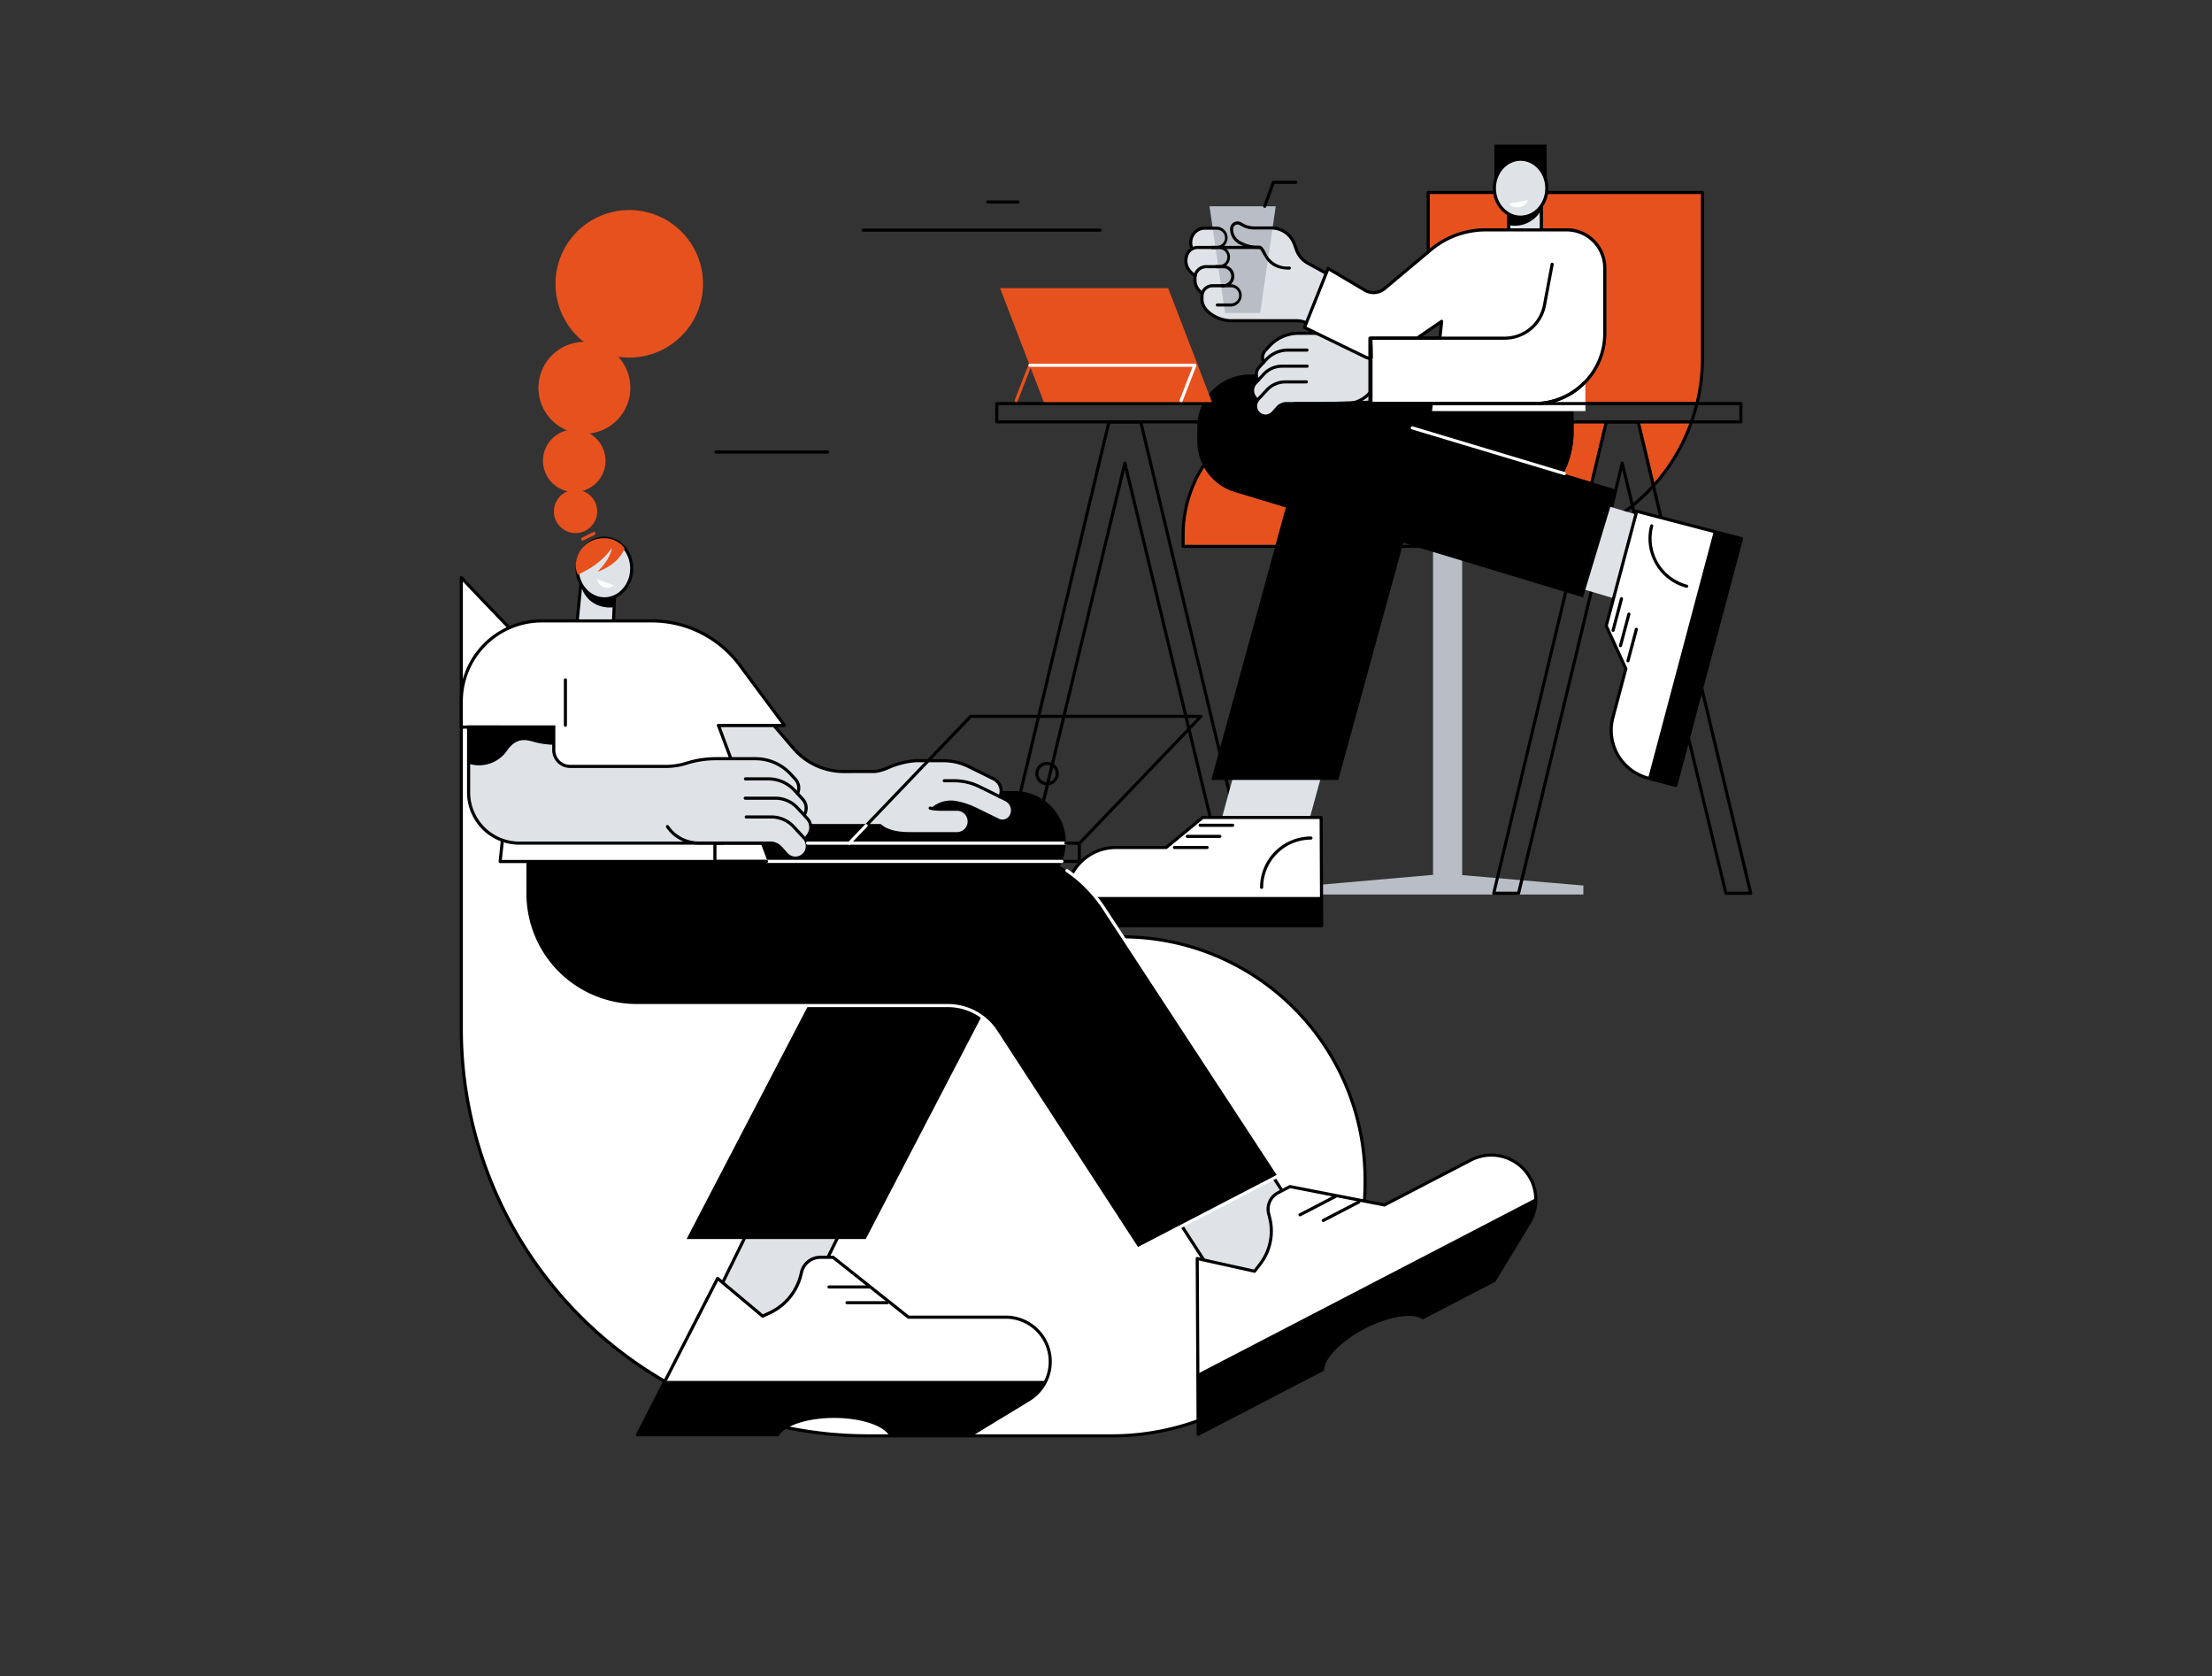
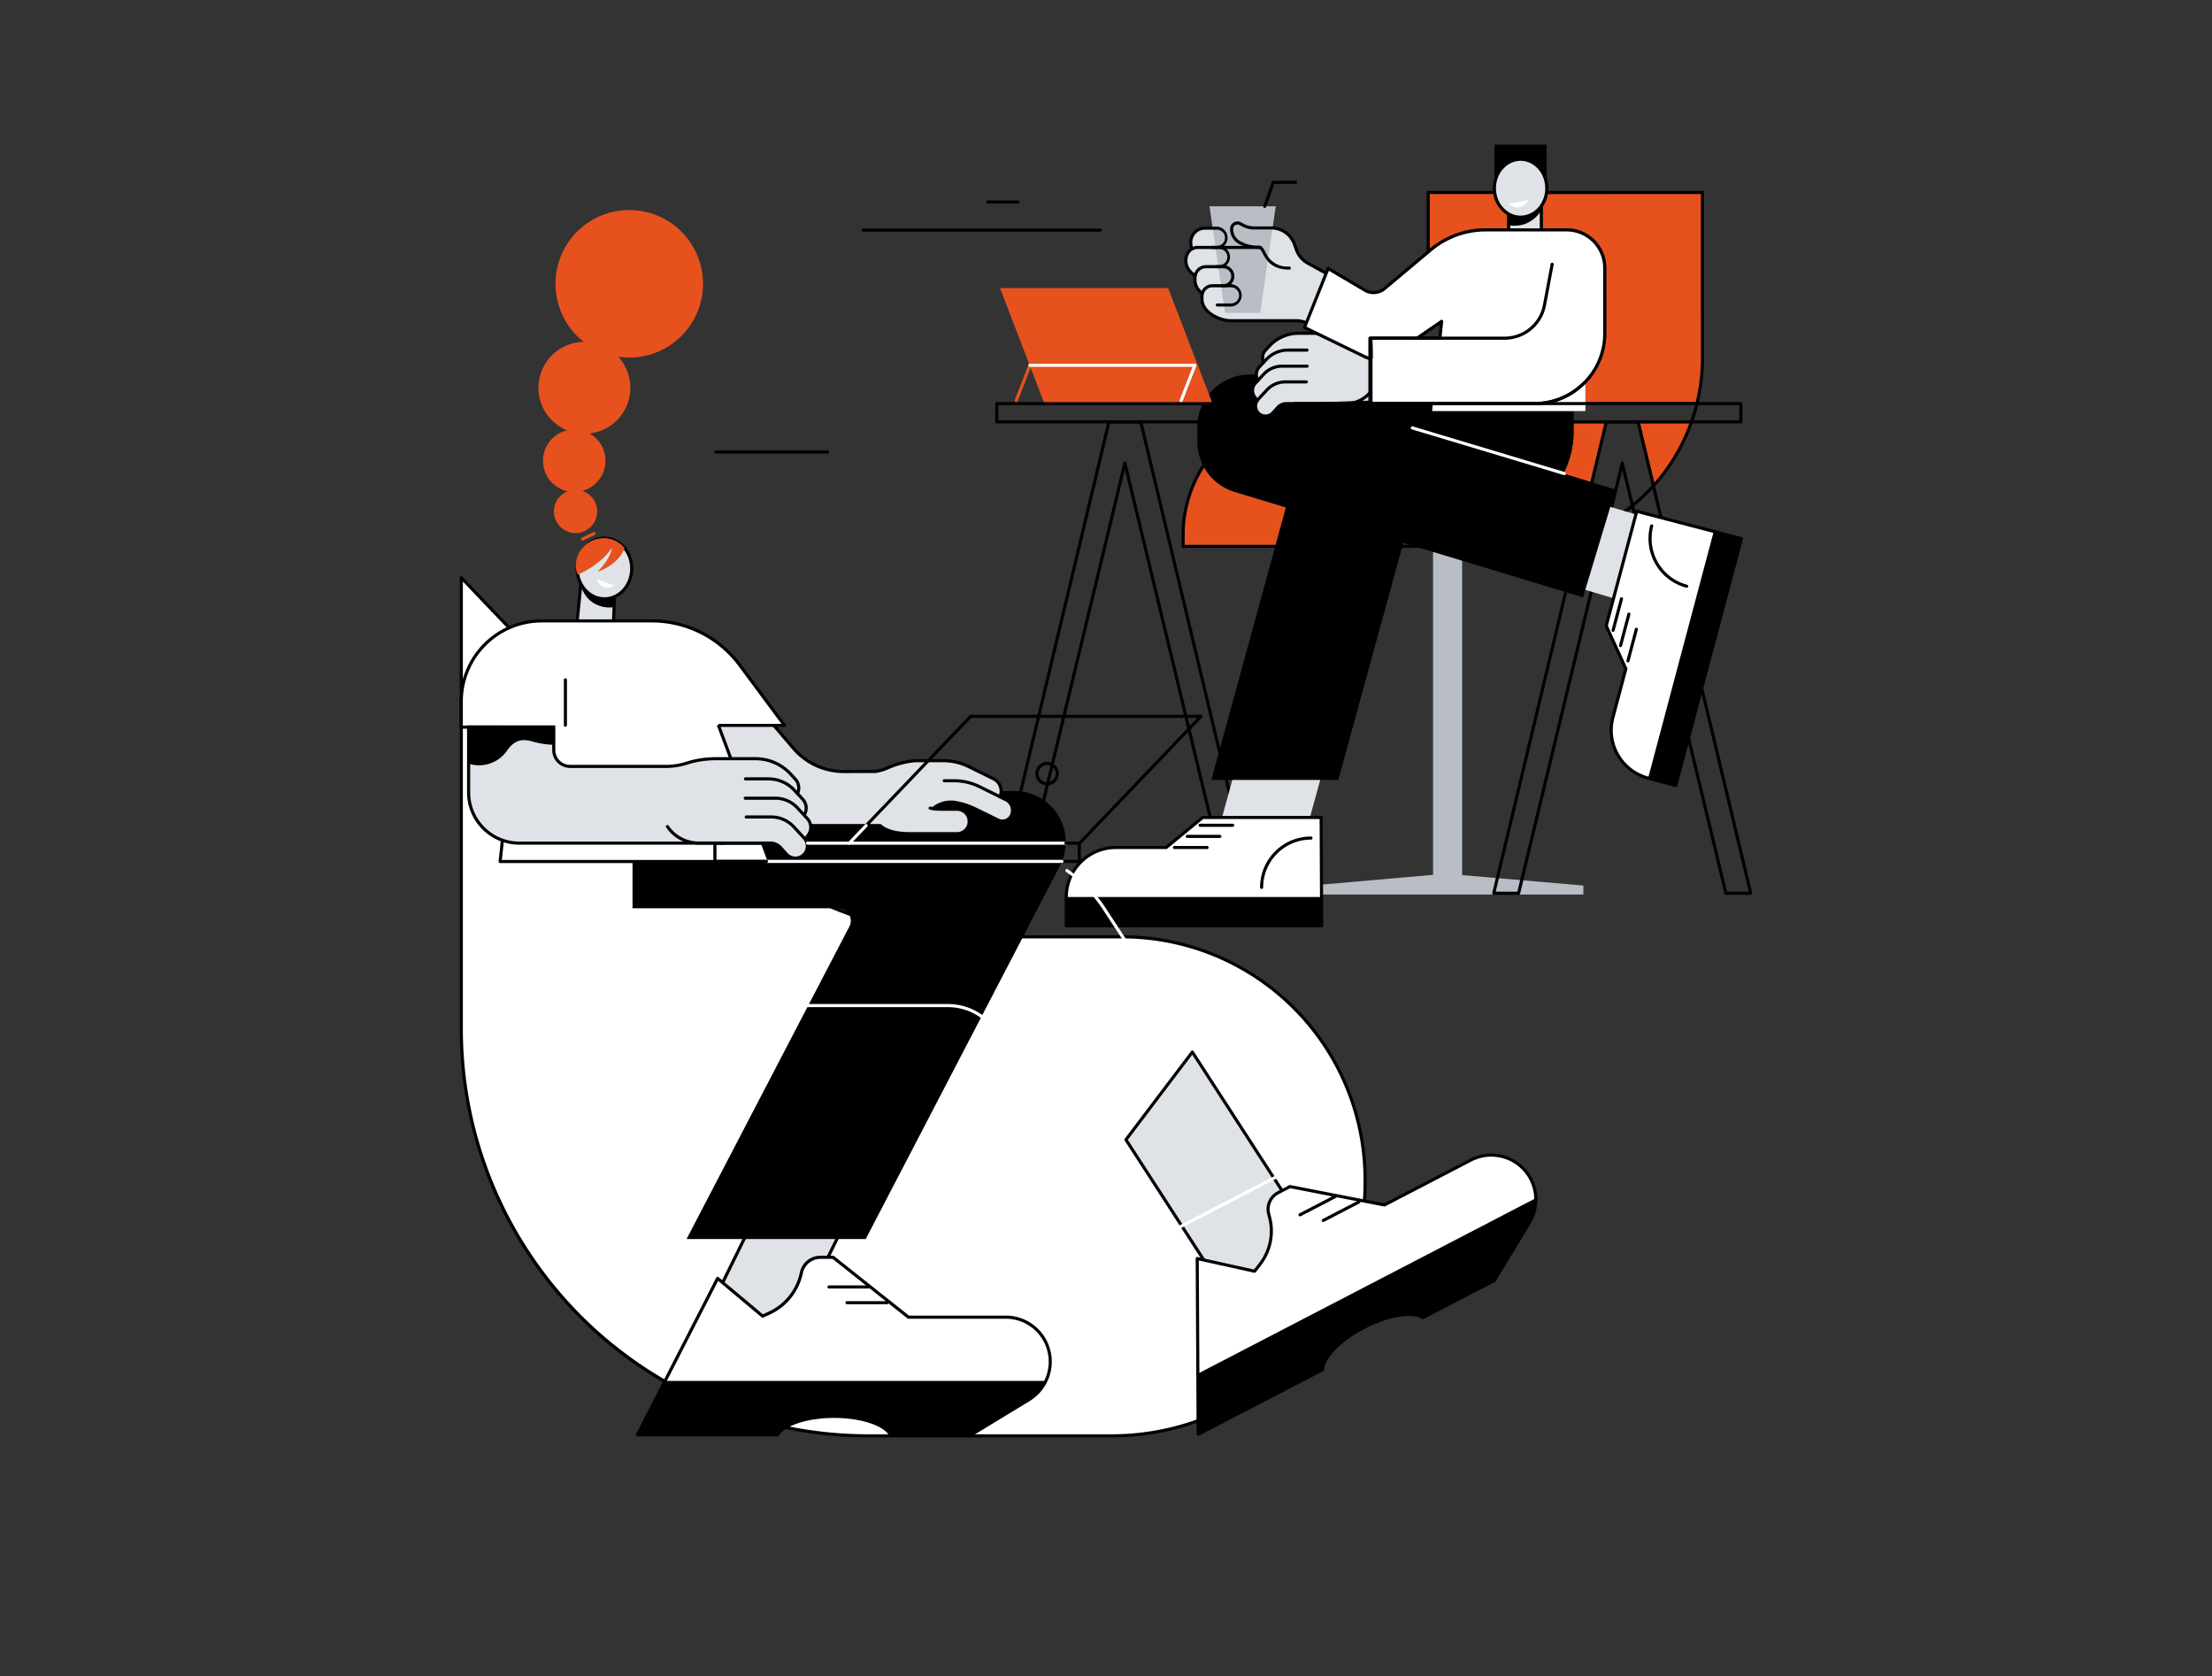
<svg xmlns="http://www.w3.org/2000/svg" width="520" height="394" viewBox="0 0 520 394">
  <rect x="0" y="0" width="520" height="394" fill="#333333" stroke="none" />
  <defs>
    <clipPath id="clip-path">
      <rect id="Rectangle_7654" data-name="Rectangle 7654" width="303.851" height="303.867" fill="none" />
    </clipPath>
    <clipPath id="clip-img-accueil-cabinet-recrutement">
      <rect width="520" height="394" />
    </clipPath>
  </defs>
  <g id="img-accueil-cabinet-recrutement" clip-path="url(#clip-img-accueil-cabinet-recrutement)">
    <g id="Groupe_7560" data-name="Groupe 7560" transform="translate(108.074 34)">
      <rect id="Rectangle_7652" data-name="Rectangle 7652" width="6.844" height="79.691" transform="translate(228.809 94.366)" fill="#b9bec6" />
      <path id="Tracé_7530" data-name="Tracé 7530" d="M295.922,256.205l30.29-2.659h2.778l30.923,2.659v2.11H295.922Z" transform="translate(-95.769 -82.055)" fill="#b9bec6" />
      <g id="Groupe_7559" data-name="Groupe 7559">
        <g id="Groupe_7558" data-name="Groupe 7558" clip-path="url(#clip-path)">
          <path id="Tracé_7531" data-name="Tracé 7531" d="M305.984,51.062h-.568c-.047.1-.1.2-.149.3v.007a2.283,2.283,0,0,0-.129.257l-.007.007c-.108.2-.216.4-.331.6s-.223.406-.345.609a29.032,29.032,0,0,1-5.059,6.392,28.4,28.4,0,0,1-3.429,2.814c-.061.041-.128.081-.189.122s-.115.081-.176.122c-.027.014-.047.034-.074.047v.879a.61.61,0,0,0,.095-.053c.054-.034.1-.068.156-.1l.2-.142c.014-.007.034-.021.047-.027a29.367,29.367,0,0,0,4.423-3.659,29.7,29.7,0,0,0,5.215-7.061c.108-.2.216-.386.311-.588v-.007c.088-.169.176-.346.257-.515.02-.047.047-.094.068-.135Zm0,0h-.568c-.047.1-.1.2-.149.3v.007a2.283,2.283,0,0,0-.129.257l-.007.007c-.108.2-.216.4-.331.6s-.223.406-.345.609a29.032,29.032,0,0,1-5.059,6.392,28.4,28.4,0,0,1-3.429,2.814c-.061.041-.128.081-.189.122s-.115.081-.176.122c-.027.014-.047.034-.074.047v.879a.61.61,0,0,0,.095-.053c.054-.034.1-.068.156-.1l.2-.142c.014-.007.034-.021.047-.027a29.367,29.367,0,0,0,4.423-3.659,29.7,29.7,0,0,0,5.215-7.061c.108-.2.216-.386.311-.588v-.007c.088-.169.176-.346.257-.515.02-.047.047-.094.068-.135Zm0,0h-.568c-.047.1-.1.2-.149.3v.007a2.283,2.283,0,0,0-.129.257l-.007.007c-.108.2-.216.4-.331.6s-.223.406-.345.609a29.032,29.032,0,0,1-5.059,6.392,28.4,28.4,0,0,1-3.429,2.814c-.061.041-.128.081-.189.122s-.115.081-.176.122c-.027.014-.047.034-.074.047v.879a.61.61,0,0,0,.095-.053c.054-.034.1-.068.156-.1l.2-.142c.014-.007.034-.021.047-.027a29.367,29.367,0,0,0,4.423-3.659,29.7,29.7,0,0,0,5.215-7.061c.108-.2.216-.386.311-.588v-.007c.088-.169.176-.346.257-.515.02-.047.047-.094.068-.135Zm0,0h-.568c-.047.1-.1.2-.149.3v.007a2.283,2.283,0,0,0-.129.257l-.007.007c-.108.2-.216.4-.331.6s-.223.406-.345.609a29.032,29.032,0,0,1-5.059,6.392,28.4,28.4,0,0,1-3.429,2.814c-.061.041-.128.081-.189.122s-.115.081-.176.122c-.027.014-.047.034-.074.047v.879a.61.61,0,0,0,.095-.053c.054-.034.1-.068.156-.1l.2-.142c.014-.007.034-.021.047-.027a29.367,29.367,0,0,0,4.423-3.659,29.7,29.7,0,0,0,5.215-7.061c.108-.2.216-.386.311-.588v-.007c.088-.169.176-.346.257-.515.02-.047.047-.094.068-.135ZM373.324,16.1H308.865a.368.368,0,0,0-.365.365V37.84a29.689,29.689,0,0,1-2.733,12.493c-.054.122-.115.243-.176.365s-.115.243-.176.365c-.047.1-.1.2-.149.3v.007a2.283,2.283,0,0,0-.129.257l-.007.007c-.108.2-.216.4-.331.6s-.223.406-.345.609a29.032,29.032,0,0,1-5.059,6.392,28.4,28.4,0,0,1-3.429,2.814c-.061.041-.128.081-.189.122s-.115.081-.176.122c-.027.014-.047.034-.074.047-.095.068-.189.129-.284.189a.56.56,0,0,1-.081.047.67.67,0,0,1-.115.074c-.081.06-.162.108-.25.162a27.877,27.877,0,0,1-5.824,2.766c-.129.041-.257.088-.385.129a.025.025,0,0,0-.02.007q-.609.193-1.238.365-.659.183-1.339.325h-.041a.378.378,0,0,1-.1.034.074.074,0,0,1-.034.007,27.885,27.885,0,0,1-5.756.6,28.4,28.4,0,0,0-6.906.852h-.007c-.216.053-.433.108-.643.169-.243.068-.487.135-.73.21-.379.115-.744.243-1.116.371a.068.068,0,0,1-.034.007c-.237.081-.473.169-.71.257-.169.068-.331.129-.494.2h-.007c-.67.271-1.326.568-1.975.886-.467.23-.92.473-1.373.73a29.627,29.627,0,0,0-10.254,9.638,30.3,30.3,0,0,0-4.924,16.625v2.638a.374.374,0,0,0,.372.365h78.885a41.907,41.907,0,0,0,9.943-1.184,38.8,38.8,0,0,0,3.747-1.082c.277-.088.548-.183.818-.292A41,41,0,0,0,350.3,94.9l.257-.142h.007c.291-.156.582-.318.866-.487a41.727,41.727,0,0,0,4.187-2.753c.352-.258.7-.528,1.048-.8q.325-.243.629-.507a43.057,43.057,0,0,0,4.315-4.058c.2-.216.406-.433.6-.656a44.989,44.989,0,0,0,8.813-14.772c.081-.243.169-.487.25-.73.4-1.163.751-2.354,1.048-3.558.061-.243.122-.487.176-.73a45.538,45.538,0,0,0,1.2-10.417V16.466a.368.368,0,0,0-.365-.365m-.365,39.188a44.8,44.8,0,0,1-1.217,10.417q-.081.365-.183.73c-.3,1.2-.656,2.394-1.069,3.558-.081.243-.162.487-.257.73A44.151,44.151,0,0,1,362,84.638c-.2.223-.392.446-.6.663a44.157,44.157,0,0,1-4.3,4.125c-.21.169-.419.346-.629.515-.568.46-1.15.9-1.738,1.319q-1.491,1.085-3.071,2.029-.436.263-.872.507a1.724,1.724,0,0,1-.189.108,41.871,41.871,0,0,1-5.749,2.685c-.271.1-.548.2-.818.3h-.007a40.69,40.69,0,0,1-3.95,1.178,41.586,41.586,0,0,1-9.936,1.2h-78.52V96.988a29.556,29.556,0,0,1,4.586-15.874,28.816,28.816,0,0,1,11.417-10.389q.781-.4,1.583-.73c.521-.223,1.042-.426,1.576-.615a.1.1,0,0,0,.047-.007c.406-.149.812-.284,1.224-.413.007.006.007,0,.007,0a27.676,27.676,0,0,1,7.995-1.178,28.4,28.4,0,0,0,8.651-1.339.025.025,0,0,1,.02-.007c.128-.041.257-.088.386-.129l.02-.007c.23-.068.44-.149.663-.237.318-.115.636-.237.954-.358l.433-.183c.014-.007.02-.014.034-.02h.007a29.174,29.174,0,0,0,2.733-1.339.142.142,0,0,0,.041-.027c.271-.142.534-.3.8-.46.088-.054.169-.1.25-.156a.67.67,0,0,0,.115-.074.276.276,0,0,0,.095-.062,2.1,2.1,0,0,0,.271-.169.61.61,0,0,0,.095-.053c.054-.034.1-.068.156-.1l.2-.142c.014-.007.034-.021.047-.027a29.367,29.367,0,0,0,4.423-3.659,29.7,29.7,0,0,0,5.215-7.061c.108-.2.216-.386.311-.588v-.007c.088-.169.176-.346.257-.515.02-.047.047-.094.068-.135a2.391,2.391,0,0,1,.108-.23,1.445,1.445,0,0,1,.068-.149v-.007l.095-.21c.068-.142.128-.285.183-.426a30.334,30.334,0,0,0,2.482-12.066v-21h63.721Zm-66.974-4.227h-.568c-.047.1-.1.2-.149.3v.007a2.283,2.283,0,0,0-.129.257l-.007.007c-.108.2-.216.4-.331.6s-.223.406-.345.609a29.032,29.032,0,0,1-5.059,6.392,28.4,28.4,0,0,1-3.429,2.814c-.061.041-.128.081-.189.122s-.115.081-.176.122c-.027.014-.047.034-.074.047v.879a.61.61,0,0,0,.095-.053c.054-.034.1-.068.156-.1l.2-.142c.014-.007.034-.021.047-.027a29.367,29.367,0,0,0,4.423-3.659,29.7,29.7,0,0,0,5.215-7.061c.108-.2.216-.386.311-.588v-.007c.088-.169.176-.346.257-.515.02-.047.047-.094.068-.135Zm0,0h-.568c-.047.1-.1.2-.149.3v.007a2.283,2.283,0,0,0-.129.257l-.007.007c-.108.2-.216.4-.331.6s-.223.406-.345.609a29.032,29.032,0,0,1-5.059,6.392,28.4,28.4,0,0,1-3.429,2.814c-.061.041-.128.081-.189.122s-.115.081-.176.122c-.027.014-.047.034-.074.047v.879a.61.61,0,0,0,.095-.053c.054-.034.1-.068.156-.1l.2-.142c.014-.007.034-.021.047-.027a29.367,29.367,0,0,0,4.423-3.659,29.7,29.7,0,0,0,5.215-7.061c.108-.2.216-.386.311-.588v-.007c.088-.169.176-.346.257-.515.02-.047.047-.094.068-.135Zm0,0h-.568c-.047.1-.1.2-.149.3v.007a2.283,2.283,0,0,0-.129.257l-.007.007c-.108.2-.216.4-.331.6s-.223.406-.345.609a29.032,29.032,0,0,1-5.059,6.392,28.4,28.4,0,0,1-3.429,2.814c-.061.041-.128.081-.189.122s-.115.081-.176.122c-.027.014-.047.034-.074.047v.879a.61.61,0,0,0,.095-.053c.054-.034.1-.068.156-.1l.2-.142c.014-.007.034-.021.047-.027a29.367,29.367,0,0,0,4.423-3.659,29.7,29.7,0,0,0,5.215-7.061c.108-.2.216-.386.311-.588v-.007c.088-.169.176-.346.257-.515.02-.047.047-.094.068-.135Z" transform="translate(-81.195 -5.211)" />
          <path id="Tracé_7532" data-name="Tracé 7532" d="M275.772,121.588l-2.408,8.779H251.977v-2.273a29.558,29.558,0,0,1,4.586-15.874,12.336,12.336,0,0,0,7.176,5.722Z" transform="translate(-81.547 -36.318)" fill="#e7511e" />
          <path id="Tracé_7533" data-name="Tracé 7533" d="M393.332,96.86,390.045,110.6l-5.817-1.765a.25.25,0,0,0,.034-.074.366.366,0,0,0-.243-.453l-.122-.034a21.609,21.609,0,0,0,2.2-9.523V96.86Z" transform="translate(-124.241 -31.347)" fill="#e7511e" />
          <path id="Tracé_7534" data-name="Tracé 7534" d="M421.806,96.86a44.151,44.151,0,0,1-8.231,13.913L410.247,96.86Z" transform="translate(-132.768 -31.347)" fill="#e7511e" />
          <path id="Tracé_7535" data-name="Tracé 7535" d="M355.351,22.074v3.159h-5.059A20.487,20.487,0,0,0,337.157,30V17.191h14.955a7.157,7.157,0,0,0,3.24,4.883" transform="translate(-109.114 -5.564)" fill="#e7511e" />
          <path id="Tracé_7536" data-name="Tracé 7536" d="M413.6,17.19V55.642a44.8,44.8,0,0,1-1.217,10.416H386.461V61.79c.088-.081.176-.176.264-.264a16.8,16.8,0,0,0,4.64-11.627V34.566a9.319,9.319,0,0,0-8.915-9.327c-.142-.007-.284-.007-.426-.007h-5.567v-5.14a7.489,7.489,0,0,0,1.177-2.9Z" transform="translate(-121.833 -5.563)" fill="#e7511e" />
          <path id="Tracé_7537" data-name="Tracé 7537" d="M192.186,240.445h-5.84a.366.366,0,0,1-.356-.451l9.937-41.6a.366.366,0,0,1,.712.17l-9.83,41.152H191.9l9.953-41.3a.366.366,0,1,1,.712.171l-10.021,41.583a.365.365,0,0,1-.356.28" transform="translate(-60.189 -64.115)" />
          <path id="Tracé_7538" data-name="Tracé 7538" d="M251.509,207.336h-5.84a.365.365,0,0,1-.356-.28L236,168.4a.366.366,0,0,1,.712-.172l9.247,38.373h5.088L224.754,96.538h-6.9l-16.461,68.915a.366.366,0,0,1-.712-.17l16.528-69.195a.366.366,0,0,1,.356-.281h7.476a.367.367,0,0,1,.356.281l26.466,110.8a.366.366,0,0,1-.356.451" transform="translate(-64.944 -31.006)" />
          <path id="Tracé_7539" data-name="Tracé 7539" d="M252.906,201.77a.366.366,0,0,1-.355-.28l-.722-2.995a.366.366,0,1,1,.711-.172l.722,2.995a.365.365,0,0,1-.27.442.372.372,0,0,1-.086.01" transform="translate(-81.496 -64.093)" />
          <path id="Tracé_7540" data-name="Tracé 7540" d="M209.8,170.395a.373.373,0,0,1-.086-.01.366.366,0,0,1-.271-.442l14.343-59.516a.366.366,0,0,1,.712,0l14.328,59.45a.366.366,0,0,1-.712.172l-13.971-57.974-13.987,58.04a.367.367,0,0,1-.356.28" transform="translate(-67.778 -35.647)" />
          <path id="Tracé_7541" data-name="Tracé 7541" d="M392.664,117.782v-.007l-.176-.724v-.007L392.231,116l-.189-.785-2.273-9.435a.369.369,0,0,0-.358-.277.356.356,0,0,0-.352.277l-1.495,6.189-1,4.153.054.014.649.2,2.144-8.9,2,8.3.189.778.284,1.2.386.115.352.1.081.027Zm15.814,40.961-.183-.744v-.007l-.176-.751v-.007L405,144.194l-2.306-9.665v-.007l-.223-.913V133.6l-3.443-14.413-.095-.406-.1-.406-1.691-7.088-.2-.859-3.328-13.913-.1-.433a.376.376,0,0,0-.358-.284h-7.467a.376.376,0,0,0-.358.284l-.1.433-3.287,13.744-1,4.18-1.961,8.238h-.007l-.2.839-2.577,10.775-.426,1.786-16.916,70.8a.368.368,0,0,0,.358.453h5.837a.37.37,0,0,0,.358-.277l17.078-70.884,3.882-16.1.237-.987.663-2.746,2.144-8.9,2,8.3.189.778.284,1.2.2.818v.007l.183.73.176.744v.007l2.685,11.133v.007l6.344,26.311,3.132,12.973v.007l.176.758v.007l.183.737,8.461,35.1a.362.362,0,0,0,.352.277h5.844a.366.366,0,0,0,.284-.142.371.371,0,0,0,.074-.311Zm5.587,47.86-8.7-36.138v-.007l-.183-.737-.183-.758-3.125-12.98v-.007l-6.628-27.494v-.007l-2.4-9.949-.135-.568-.041-.176v-.007l-.176-.724v-.007L392.231,116l-.189-.785-2.273-9.435a.369.369,0,0,0-.358-.277.356.356,0,0,0-.352.277l-1.495,6.189-1,4.153-.216.9-.007.041-.609,2.523-.23.967h-.007l-3.713,15.408L364.757,206.6H359.67l16.8-70.315.426-1.786,2.692-11.275.2-.845,1.846-7.731,1-4.173,3.328-13.94h6.9l3.477,14.555.2.852,1.488,6.229.095.4.095.4,3.382,14.15.23.981,2.766,11.586v.007l3.118,13.04.183.744v.007l.176.751L419.15,206.6Zm-21.4-88.821v-.007l-.176-.724v-.007L392.231,116l-.189-.785-2.273-9.435a.369.369,0,0,0-.358-.277.356.356,0,0,0-.352.277l-1.495,6.189-1,4.153.054.014.649.2,2.144-8.9,2,8.3.189.778.284,1.2.386.115.352.1.081.027Z" transform="translate(-116.132 -31.004)" />
          <rect id="Rectangle_7653" data-name="Rectangle 7653" width="7.655" height="8.325" transform="translate(246.607 12.503)" fill="#dfe3e8" />
          <path id="Tracé_7542" data-name="Tracé 7542" d="M372.079,17.94h-7.65a.374.374,0,0,0-.372.365v8.326a.37.37,0,0,0,.372.365h7.65a.364.364,0,0,0,.365-.365V18.305a.368.368,0,0,0-.365-.365m-.365,8.326h-6.919V18.677h6.919Z" transform="translate(-117.82 -5.806)" />
          <path id="Tracé_7543" data-name="Tracé 7543" d="M372.258,21.387v-2.9H364.6v6.407a7.208,7.208,0,0,0,3.649-.21,7.428,7.428,0,0,0,4.006-3.294" transform="translate(-117.996 -5.982)" />
          <path id="Tracé_7544" data-name="Tracé 7544" d="M371.939,10.409,365.823,8.9l-6.2,1.425V0h12.258Z" transform="translate(-116.385 0)" />
          <path id="Tracé_7545" data-name="Tracé 7545" d="M371.939,11.887c0,3.759-2.757,6.8-6.157,6.8s-6.157-3.046-6.157-6.8,2.757-6.8,6.157-6.8,6.157,3.046,6.157,6.8" transform="translate(-116.385 -1.645)" fill="#dfe3e8" />
          <path id="Tracé_7546" data-name="Tracé 7546" d="M371.749,9.289a6.344,6.344,0,0,0-12.3.061,7.732,7.732,0,0,0-.365,2.361c0,.216.007.439.027.649.02.251.054.494.095.738a7.16,7.16,0,0,0,3.24,4.883,4.029,4.029,0,0,0,.372.21c.122.067.243.122.365.175a5.945,5.945,0,0,0,2.421.515,6.206,6.206,0,0,0,4.5-1.982,4.289,4.289,0,0,0,.365-.413q.193-.233.365-.488a7.486,7.486,0,0,0,1.177-2.9c.041-.243.074-.487.095-.738.02-.21.027-.432.027-.649a7.7,7.7,0,0,0-.386-2.421m-.379,3.07c-.027.251-.061.5-.108.738a6.615,6.615,0,0,1-.426,1.373,5.658,5.658,0,0,1-.365.73,4.363,4.363,0,0,1-.365.555,5.577,5.577,0,0,1-4.5,2.394,5.27,5.27,0,0,1-2.421-.589c-.122-.067-.243-.135-.365-.21a4.3,4.3,0,0,1-.372-.25,6.481,6.481,0,0,1-2.5-4c-.047-.237-.081-.487-.108-.738-.02-.21-.027-.425-.027-.649,0-3.551,2.6-6.439,5.79-6.439s5.79,2.888,5.79,6.439v.08c0,.189-.014.386-.027.568" transform="translate(-116.211 -1.469)" />
          <path id="Tracé_7547" data-name="Tracé 7547" d="M364.7,20.132a2.63,2.63,0,0,0,4.423-.86Z" transform="translate(-118.029 -6.237)" fill="#fff" />
          <path id="Tracé_7548" data-name="Tracé 7548" d="M269.918,206.619l-5.172,18.9h20.665l5.172-18.9Z" transform="translate(-85.68 -66.868)" fill="#dfe3e8" />
          <path id="Tracé_7549" data-name="Tracé 7549" d="M346.4,92.59v4.782a21.61,21.61,0,0,1-2.2,9.524c-.068.135-.129.263-.2.4-.041.088-.088.175-.135.263a21.679,21.679,0,0,1-19.148,11.5H312.354a6.24,6.24,0,0,0-6.006,4.525.407.407,0,0,0-.027.081l-.095.352-.2.73-14.948,54.549H261.227l1.677-6.128.4-1.468,12.858-46.954.2-.73,2.408-8.78,3.463-12.662a13.529,13.529,0,0,1,4.714-7.094,11.846,11.846,0,0,1,1.028-.731,13.525,13.525,0,0,1,7.339-2.158Z" transform="translate(-84.541 -29.965)" />
          <path id="Tracé_7550" data-name="Tracé 7550" d="M270.852,259.278H210.817v-6.762a11.636,11.636,0,0,1,11.637-11.636h11.853l8.569-7.057h27.859s.118,25.275.118,25.456" transform="translate(-68.227 -75.672)" fill="#fff" />
          <path id="Tracé_7551" data-name="Tracé 7551" d="M270.677,259.469H210.642a.366.366,0,0,1-.366-.366V252.34a12.016,12.016,0,0,1,12-12H234l8.468-6.974a.364.364,0,0,1,.233-.083H270.56a.366.366,0,0,1,.366.364c0,1.032.118,25.279.118,25.458a.366.366,0,0,1-.366.366m-59.669-.732h59.3c-.013-2.882-.1-21.845-.115-24.724H242.832l-8.468,6.973a.364.364,0,0,1-.233.084H222.279a11.283,11.283,0,0,0-11.271,11.27Z" transform="translate(-68.052 -75.497)" />
          <path id="Tracé_7552" data-name="Tracé 7552" d="M270.852,268.222c0-.065-.015-2.562-.035-6.762h-60v6.762Z" transform="translate(-68.227 -84.616)" />
          <path id="Tracé_7553" data-name="Tracé 7553" d="M255.9,244.447H248.24a.366.366,0,1,1,0-.732H255.9a.366.366,0,0,1,0,.732" transform="translate(-80.219 -78.873)" />
          <path id="Tracé_7554" data-name="Tracé 7554" d="M260.353,240.584H252.7a.366.366,0,1,1,0-.732h7.656a.366.366,0,0,1,0,.732" transform="translate(-81.662 -77.623)" />
          <path id="Tracé_7555" data-name="Tracé 7555" d="M264.811,236.721h-7.656a.366.366,0,0,1,0-.732h7.656a.366.366,0,1,1,0,.732" transform="translate(-83.105 -76.373)" />
          <path id="Tracé_7556" data-name="Tracé 7556" d="M278.535,252.76a.366.366,0,0,1-.366-.366,11.973,11.973,0,0,1,11.96-11.96.366.366,0,0,1,0,.732A11.241,11.241,0,0,0,278.9,252.395a.366.366,0,0,1-.366.366" transform="translate(-90.024 -77.812)" />
          <path id="Tracé_7557" data-name="Tracé 7557" d="M402.421,147.889l.885-21.005-20.8-6.213.317,21.364Z" transform="translate(-123.79 -39.053)" fill="#dfe3e8" />
          <path id="Tracé_7558" data-name="Tracé 7558" d="M354.678,106.9l-1.231,4.079-.271.886-.007.041-.8,2.63-.3,1-4.511,14.948-.534,1.772-3.72-1.13-.7-.21-23.984-7.264-6.845-2.07-3.165-.961-2.415-.73-1.42-.434-27.582-8.346-12.033-3.645a12.337,12.337,0,0,1-7.176-5.723,7.878,7.878,0,0,1-.4-.75,12.4,12.4,0,0,1-1.231-5.384V92.261c0-.3.014-.6.034-.9.014-.25.041-.494.074-.731a11.93,11.93,0,0,1,1.035-3.557c.1-.237.223-.474.345-.7.007-.013.013-.02.013-.027a12.117,12.117,0,0,1,1.231-1.84,12.352,12.352,0,0,1,9.659-4.633h48.915l-3.03,6.473-.169.365-.176.366-.656,1.4-1.008,2.158-.338.731-.947,2.015-.142.3,31.228,9.5.534.162,5.817,1.766.7.216,4.924,1.5Z" transform="translate(-82.962 -25.848)" />
          <path id="Tracé_7559" data-name="Tracé 7559" d="M367,109.1a.25.25,0,0,1-.034.074.358.358,0,0,1-.318.189.579.579,0,0,1-.1-.013l-.25-.075L330.811,98.61a.364.364,0,1,1,.21-.7l4.322,1.3,31.289,9.4.122.033a.366.366,0,0,1,.243.453" transform="translate(-106.975 -31.682)" fill="#fff" />
          <path id="Tracé_7560" data-name="Tracé 7560" d="M430.276,133.855,414.831,191.87l-6.534-1.74a11.638,11.638,0,0,1-8.252-14.239l3.049-11.453-4.615-10.1,7.167-26.921,24.629,6.434" transform="translate(-128.96 -41.237)" fill="#fff" />
          <path id="Tracé_7561" data-name="Tracé 7561" d="M414.656,192.06a.365.365,0,0,1-.094-.012l-6.534-1.74a12,12,0,0,1-8.511-14.686l3.016-11.327-4.561-9.977a.368.368,0,0,1-.021-.246l7.167-26.921a.366.366,0,0,1,.446-.26c1,.261,24.458,6.39,24.631,6.436a.366.366,0,0,1,.259.448L415.01,191.789a.368.368,0,0,1-.17.223.365.365,0,0,1-.183.049m-15.964-37.927,4.561,9.977a.368.368,0,0,1,.021.246l-3.049,11.454a11.269,11.269,0,0,0,7.991,13.79l6.181,1.646,15.257-57.305-23.922-6.25Z" transform="translate(-128.785 -41.062)" />
          <path id="Tracé_7562" data-name="Tracé 7562" d="M428.469,134.415,413.045,192.4l6.5,1.731,15.445-58.014-6.521-1.7" transform="translate(-133.674 -43.501)" />
          <path id="Tracé_7563" data-name="Tracé 7563" d="M405.866,176.028a.378.378,0,0,1-.095-.012.368.368,0,0,1-.26-.448l1.97-7.4a.366.366,0,0,1,.708.189l-1.97,7.4a.367.367,0,0,1-.354.272" transform="translate(-131.232 -54.337)" />
          <path id="Tracé_7564" data-name="Tracé 7564" d="M403.28,170.727a.379.379,0,0,1-.095-.012.367.367,0,0,1-.26-.448l1.97-7.4a.366.366,0,0,1,.707.189l-1.969,7.4a.367.367,0,0,1-.354.272" transform="translate(-130.395 -52.621)" />
          <path id="Tracé_7565" data-name="Tracé 7565" d="M400.694,165.426a.366.366,0,0,1-.354-.461l1.97-7.4a.366.366,0,1,1,.707.189l-1.969,7.4a.367.367,0,0,1-.354.272" transform="translate(-129.558 -50.905)" />
          <path id="Tracé_7566" data-name="Tracé 7566" d="M422.143,146.86a.369.369,0,0,1-.094-.012,11.975,11.975,0,0,1-8.481-14.635.366.366,0,0,1,.707.189,11.24,11.24,0,0,0,7.961,13.738.366.366,0,0,1-.093.72" transform="translate(-133.712 -42.7)" />
          <path id="Tracé_7567" data-name="Tracé 7567" d="M281,36.632a5.787,5.787,0,0,1-2.641-3.1l-.49-1.362a5.745,5.745,0,0,0-5.406-3.8h-4.127a6.305,6.305,0,0,1-3.217-1.021,1.384,1.384,0,0,0-2.008,1.234v.064a3.657,3.657,0,0,0,2.225,3.325,8.758,8.758,0,0,0,2.185.769H260.48a2.261,2.261,0,0,0-.945-4.316h-2.7a3.391,3.391,0,0,0-3.017,4.854l.036,0c-1.716.927-1.995,3.617-.595,5.2a4.967,4.967,0,0,0,1.288,1.112,2.591,2.591,0,0,0-.048.49v.563a3.932,3.932,0,0,0,1.329,2.81c.113.124.229.241.346.352l.057-.023a2.462,2.462,0,0,0-.085.631v.731c0,2.89,3.822,5.038,6.917,5.038h15.327a5.5,5.5,0,0,1,2.324.515l2.274,1.061,4.537-11.507Z" transform="translate(-81.672 -8.802)" fill="#dfe3e8" />
          <path id="Tracé_7568" data-name="Tracé 7568" d="M260.59,21.425,264.245,46.5h8.265l3.656-25.074Z" transform="translate(-84.335 -6.934)" fill="#b9bec6" />
          <path id="Tracé_7569" data-name="Tracé 7569" d="M279.612,18.933a.358.358,0,0,1-.123-.022.365.365,0,0,1-.221-.467l2.016-5.648a.365.365,0,0,1,.344-.243H286.9a.366.366,0,0,1,0,.733h-5.017l-1.93,5.4a.365.365,0,0,1-.344.243" transform="translate(-90.372 -4.063)" />
          <path id="Tracé_7570" data-name="Tracé 7570" d="M254.206,34.077a.365.365,0,0,1-.331-.209,3.86,3.86,0,0,1,.25-3.687,3.591,3.591,0,0,1,3.1-1.69h2.7a2.628,2.628,0,1,1,0,5.257H258.9a.366.366,0,0,1,0-.733h1.026a1.9,1.9,0,1,0,0-3.792h-2.7a2.875,2.875,0,0,0-2.48,1.349,3.125,3.125,0,0,0-.207,2.982.366.366,0,0,1-.33.523" transform="translate(-82.047 -9.221)" />
          <path id="Tracé_7571" data-name="Tracé 7571" d="M254.395,42.549a.361.361,0,0,1-.193-.055,5.841,5.841,0,0,1-1.365-1.186l-.005,0a4.1,4.1,0,0,1-.651-4.281,3.036,3.036,0,0,1,2.875-1.849h4.893a2.628,2.628,0,1,1,0,5.257h-.628a.366.366,0,1,1,0-.732h.628a1.9,1.9,0,1,0,0-3.793h-4.893a2.308,2.308,0,0,0-2.208,1.418,3.349,3.349,0,0,0,.53,3.5.33.33,0,0,1,.033.043,4.846,4.846,0,0,0,1.178,1,.366.366,0,0,1-.194.676" transform="translate(-81.505 -11.386)" />
          <path id="Tracé_7572" data-name="Tracé 7572" d="M257.04,48.929a.365.365,0,0,1-.252-.1q-.185-.176-.365-.372a.363.363,0,0,1-.032-.041,1.651,1.651,0,0,0-.122-.131A4.006,4.006,0,0,1,255,45.4v-.563a2.964,2.964,0,0,1,2.961-2.961h4.051a2.608,2.608,0,0,1,0,5.216h-.273a.366.366,0,0,1,0-.732h.273a1.876,1.876,0,0,0,0-3.753h-4.051a2.232,2.232,0,0,0-2.229,2.229V45.4a3.282,3.282,0,0,0,1.065,2.376,2.378,2.378,0,0,1,.182.2c.1.112.207.218.312.318a.366.366,0,0,1-.252.632" transform="translate(-82.526 -13.552)" />
          <path id="Tracé_7573" data-name="Tracé 7573" d="M284.641,51.963a.367.367,0,0,1-.155-.034l-2.274-1.061a5.156,5.156,0,0,0-2.169-.482H264.716c-3.368,0-7.282-2.361-7.282-5.4v-.73a2.826,2.826,0,0,1,2.823-2.822h4.25a2.628,2.628,0,1,1,0,5.257h-3.092a.366.366,0,0,1,0-.733h3.092a1.9,1.9,0,1,0,0-3.792h-4.25a2.093,2.093,0,0,0-2.091,2.091v.73c0,2.588,3.583,4.672,6.55,4.672h15.327a5.9,5.9,0,0,1,2.479.55l1.922.9,4.277-10.847L282.481,36.8a6.151,6.151,0,0,1-2.808-3.3l-.49-1.363a5.393,5.393,0,0,0-5.061-3.556h-4.127a6.063,6.063,0,0,1-3.076-.9l-.307-.158a1.017,1.017,0,0,0-1.477.908v.064a3.213,3.213,0,0,0,1.97,2.972c.024.011.045.021.064.032a7.677,7.677,0,0,0,3.8.878c.1,0,.168,0,.215,0,.732.009,1.107.695,1.54,1.489a5.535,5.535,0,0,0,5.608,3.413.366.366,0,0,1,0,.732c-4.179,0-5.426-2.283-6.251-3.794-.375-.687-.62-1.108-.911-1.108l-.039,0c-.028,0-.078,0-.146,0a8.381,8.381,0,0,1-4.152-.961l-.016-.009a3.985,3.985,0,0,1-2.41-3.644v-.064a1.749,1.749,0,0,1,2.54-1.56l.311.16a5.33,5.33,0,0,0,2.741.82h4.127a6.126,6.126,0,0,1,5.75,4.041l.49,1.363a5.424,5.424,0,0,0,2.474,2.906l6.52,3.611a.367.367,0,0,1,.164.455l-4.537,11.507a.366.366,0,0,1-.206.206.359.359,0,0,1-.135.026" transform="translate(-83.313 -8.634)" />
          <path id="Tracé_7574" data-name="Tracé 7574" d="M273.444,35.913H264a.366.366,0,0,1,0-.732h9.445a.366.366,0,0,1,0,.732" transform="translate(-85.32 -11.386)" />
          <path id="Tracé_7575" data-name="Tracé 7575" d="M328.748,67.254l-6.85,3.8a6.84,6.84,0,0,1-5.551.988V67.254Z" transform="translate(-102.379 -21.765)" fill="#fff" />
          <path id="Tracé_7576" data-name="Tracé 7576" d="M317.859,72.442a7.2,7.2,0,0,1-1.778-.223.367.367,0,0,1-.276-.354V67.079a.366.366,0,0,1,.366-.367h12.4a.366.366,0,0,1,.177.687l-6.85,3.8a7.146,7.146,0,0,1-4.041,1.246m-1.322-.868a6.469,6.469,0,0,0,4.979-1l5.643-3.131H316.538Z" transform="translate(-102.204 -21.59)" />
          <path id="Tracé_7577" data-name="Tracé 7577" d="M385.094,29.629q-.2-.011-.406-.011h.4Z" transform="translate(-124.497 -9.585)" fill="#8c7bff" />
          <path id="Tracé_7578" data-name="Tracé 7578" d="M374,82.37v6.912H337.957l.149-1.4.041-.365h23.869a16.478,16.478,0,0,0,2.6-.2q.436-.071.873-.162a.292.292,0,0,1,.034-.007c.237-.054.473-.108.71-.169.318-.081.622-.176.933-.277.237-.074.48-.162.717-.25.257-.1.514-.2.771-.318s.48-.216.71-.331c.311-.156.616-.318.92-.5a5.311,5.311,0,0,0,.494-.3c.271-.162.534-.338.785-.521.2-.135.392-.277.582-.426.014-.014.027-.02.041-.034.216-.162.426-.338.629-.521a.021.021,0,0,0,.014-.007c.2-.176.4-.352.6-.541q.274-.254.528-.528h.007A.384.384,0,0,1,374,82.37" transform="translate(-109.373 -26.657)" fill="#fff" />
          <path id="Tracé_7579" data-name="Tracé 7579" d="M341.033,56.553l-.039,0a.365.365,0,0,1-.325-.4l1.267-11.912a.366.366,0,1,1,.728.078L341.4,56.225a.365.365,0,0,1-.363.327" transform="translate(-110.25 -14.21)" />
          <path id="Tracé_7580" data-name="Tracé 7580" d="M301.314,67.778c-1.61,0-2.545-2.222-6.179-2.222h-8.763a9.335,9.335,0,0,0-6.851,2.994l-.923,1a2.55,2.55,0,0,0-.438,2.816l.017.011-1.04,1.123a2.55,2.55,0,0,0-.273,3.111l-.623.673a2.549,2.549,0,0,0-.2,3.223l.618.858a2.34,2.34,0,0,0,3.674,2.883l1.109-1.237a2.792,2.792,0,0,1,2.08-.929h14.038l6.095-.346-.257-13.4Z" transform="translate(-89.18 -21.216)" fill="#dfe3e8" />
          <path id="Tracé_7581" data-name="Tracé 7581" d="M277.117,78.69a.364.364,0,0,1-.308-.168,2.915,2.915,0,0,1,.312-3.558l1.632-1.763a7.336,7.336,0,0,1,5.368-2.346h4.491a.366.366,0,1,1,0,.732h-4.491a6.6,6.6,0,0,0-4.831,2.111l-1.632,1.763a2.184,2.184,0,0,0-.235,2.665.366.366,0,0,1-.307.564" transform="translate(-89.434 -22.931)" />
          <path id="Tracé_7582" data-name="Tracé 7582" d="M276.493,85.263a.366.366,0,0,1-.3-.152l-.624-.866a2.926,2.926,0,0,1,.227-3.686l1.958-2.114a6.235,6.235,0,0,1,4.564-2h5.907a.366.366,0,0,1,0,.732H282.32a5.5,5.5,0,0,0-4.027,1.761l-1.958,2.114a2.193,2.193,0,0,0-.17,2.761l.625.866a.366.366,0,0,1-.3.58" transform="translate(-89.006 -24.741)" />
          <path id="Tracé_7583" data-name="Tracé 7583" d="M293.667,82.272a.366.366,0,0,1-.011-.732l10.578-.335-.245-12.76-1.775-.478a3.764,3.764,0,0,1-1.974-.841,6.8,6.8,0,0,0-4.155-1.38h-8.763a9,9,0,0,0-6.582,2.877l-.923,1a2.174,2.174,0,0,0-.375,2.411.366.366,0,1,1-.662.312,2.9,2.9,0,0,1,.5-3.22l.923-1a9.73,9.73,0,0,1,7.119-3.111h8.763a7.428,7.428,0,0,1,4.559,1.5,3.139,3.139,0,0,0,1.621.72.376.376,0,0,1,.1.012l2.085.561a.367.367,0,0,1,.271.347l.257,13.4a.366.366,0,0,1-.354.373l-10.94.346h-.012" transform="translate(-90.131 -21.041)" />
          <path id="Tracé_7584" data-name="Tracé 7584" d="M278.748,90.68q-.073,0-.146,0a2.708,2.708,0,0,1-1.844-4.545l2.042-2.206a6.343,6.343,0,0,1,4.641-2.028h4.915a.366.366,0,0,1,0,.732h-4.915a5.611,5.611,0,0,0-4.1,1.793L277.3,86.628a1.976,1.976,0,1,0,2.922,2.662l1.109-1.236A3.158,3.158,0,0,1,283.677,87h14.039a6.994,6.994,0,0,0,5.792-3.073.366.366,0,1,1,.605.411,7.723,7.723,0,0,1-6.4,3.394H283.677a2.43,2.43,0,0,0-1.807.807l-1.109,1.236a2.693,2.693,0,0,1-2.014.9" transform="translate(-89.335 -26.504)" />
          <path id="Tracé_7585" data-name="Tracé 7585" d="M320.679,55.073h4.754l.421-3.96-5.771,3.96H308.991v4.787a6.5,6.5,0,0,1-1.314-.476l-14.06-6.832,5.544-13.862,8.644,5.109a4.012,4.012,0,0,0,4.622-.381L323.3,34.306a20.08,20.08,0,0,1,12.9-4.688h19.011q.2,0,.406.011a8.971,8.971,0,0,1,8.567,8.963V53.925a16.522,16.522,0,0,1-16.522,16.522H308.991V59.861c.235.06-.258.107-.02.141Z" transform="translate(-95.023 -9.585)" fill="#fff" />
          <path id="Tracé_7586" data-name="Tracé 7586" d="M325.867,50.623a.374.374,0,0,0-.392.014l-.142.1-4.924,3.369-.616.425H308.816a.364.364,0,0,0-.365.365v1.854l.25.067h.007l.054,2.854c.02.007.034.007.054.014.068.02.142.033.21.047l.1-.047v.067a.53.53,0,0,0,.115.027.326.326,0,0,0,.007-.081.3.3,0,0,0-.014-.053v-.007a.3.3,0,0,0-.054-.129V55.263h10.727a.385.385,0,0,0,.21-.06l.1-.075a.349.349,0,0,0,.284.135h4.755a.361.361,0,0,0,.365-.325l.041-.406.331-3.1.047-.446v-.034a.389.389,0,0,0-.176-.325m-4.775,3.909,4.139-2.841-.3,2.841ZM308.911,67.586l.013.548c-.034.041-.068.074-.108.116v1.656h.365V67.417a2.256,2.256,0,0,1-.271.169m16.564-16.949-.142.1-4.924,3.369-.616.425H308.816a.364.364,0,0,0-.365.365v1.854l.25.067h.007l.054,2.854c.02.007.034.007.054.014.068.02.142.033.21.047l.1-.047v.067a.53.53,0,0,0,.115.027.326.326,0,0,0,.007-.081.3.3,0,0,0-.014-.053v-.007a.3.3,0,0,0-.054-.129V55.263h10.727a.385.385,0,0,0,.21-.06l.1-.075a.349.349,0,0,0,.284.135h4.755a.361.361,0,0,0,.365-.325l.041-.406.331-3.1.047-.446v-.034a.389.389,0,0,0-.176-.325.374.374,0,0,0-.392.014m-4.383,3.9,4.139-2.841-.3,2.841Zm-12.168,13.6c-.034.041-.068.074-.108.116v1.656h.365V67.417a2.256,2.256,0,0,1-.271.169Zm46.541-39.047c-.142-.006-.284-.006-.426-.006H336.026a20.486,20.486,0,0,0-13.135,4.768l-.737.615-10.139,8.5a3.651,3.651,0,0,1-4.2.344L299.171,38.2a.365.365,0,0,0-.3-.026.357.357,0,0,0-.223.21l-.3.75-.129.338-.142.352-4.4,11-.135.331-.135.352-.3.737a.364.364,0,0,0,.176.467l1.393.676.764.372.751.365,11.153,5.418a6.141,6.141,0,0,0,1.048.412.375.375,0,0,0,.061.1V70.271a.149.149,0,0,0,.007.054.359.359,0,0,0,.358.312h38.675a16.859,16.859,0,0,0,3.321-.325,14.112,14.112,0,0,0,1.6-.4c.007,0,.014-.007.02-.007h.007c.257-.081.507-.162.758-.25s.514-.189.764-.3a13.987,13.987,0,0,0,1.447-.683c.23-.122.46-.25.683-.385.122-.068.237-.143.358-.217q.5-.3.954-.649a2.676,2.676,0,0,0,.264-.2,16.5,16.5,0,0,0,1.765-1.535.183.183,0,0,0,.047-.054c.088-.081.176-.176.264-.263a16.8,16.8,0,0,0,4.64-11.627V38.414a9.319,9.319,0,0,0-8.915-9.327m8.184,24.661a16.075,16.075,0,0,1-4.437,11.126c-.095.1-.2.2-.3.305a14.069,14.069,0,0,1-1.055.96c-.183.156-.372.312-.561.453-.223.177-.46.346-.7.507-.135.095-.277.189-.419.278-.047.033-.088.06-.135.088-.156.094-.318.2-.48.283a13.317,13.317,0,0,1-1.617.818c-.129.062-.264.115-.392.169-.189.074-.379.149-.568.216-.149.055-.3.108-.46.156-.284.095-.568.177-.852.25-.122.034-.237.068-.365.1-.318.081-.636.141-.954.2-.156.034-.318.061-.473.081a.4.4,0,0,1-.095.014c-.494.068-.994.114-1.495.141-.264.014-.534.02-.8.02h-38.31V59.937a.376.376,0,0,0,.061-.156.326.326,0,0,0,.007-.081.3.3,0,0,0-.014-.053v-.007a.3.3,0,0,0-.054-.129V55.263h10.727a.385.385,0,0,0,.21-.06l.1-.075a.349.349,0,0,0,.284.135h4.755a.361.361,0,0,0,.365-.325l.041-.406.331-3.1.047-.446v-.034a.389.389,0,0,0-.176-.325.374.374,0,0,0-.392.014l-.142.1-4.924,3.369-.616.425H308.816a.364.364,0,0,0-.365.365v4.3a6.9,6.9,0,0,1-.791-.318l-9.8-4.762-.751-.365-.764-.372L293.909,52.2l.162-.406.135-.345.135-.331,4.376-10.936.142-.352.135-.331.176-.446,8.272,4.891a4.385,4.385,0,0,0,5.046-.413l9.665-8.1.737-.615.473-.4a19.72,19.72,0,0,1,12.662-4.6h19.013c.129,0,.257,0,.392.007a8.592,8.592,0,0,1,8.218,8.6Zm-38.722.784h-3.835l4.139-2.841ZM308.911,67.586l.013.548c-.034.041-.068.074-.108.116v1.656h.365V67.417a2.256,2.256,0,0,1-.271.169m16.957-16.963a.374.374,0,0,0-.392.014l-.142.1-4.924,3.369-.616.425H308.816a.364.364,0,0,0-.365.365v1.854l.25.067h.007l.054,2.854c.02.007.034.007.054.014.068.02.142.033.21.047l.1-.047v.067a.53.53,0,0,0,.115.027.326.326,0,0,0,.007-.081.3.3,0,0,0-.014-.053v-.007a.3.3,0,0,0-.054-.129V55.263h10.727a.385.385,0,0,0,.21-.06l.1-.075a.349.349,0,0,0,.284.135h4.755a.361.361,0,0,0,.365-.325l.041-.406.331-3.1.047-.446v-.034a.389.389,0,0,0-.176-.325m-4.775,3.909,4.139-2.841-.3,2.841Zm4.775-3.909a.374.374,0,0,0-.392.014l-.142.1-4.924,3.369-.616.425H308.816a.364.364,0,0,0-.365.365v1.854l.25.067h.007l.054,2.854c.02.007.034.007.054.014.068.02.142.033.21.047l.1-.047v.067a.53.53,0,0,0,.115.027.326.326,0,0,0,.007-.081.3.3,0,0,0-.014-.053v-.007a.3.3,0,0,0-.054-.129V55.263h10.727a.385.385,0,0,0,.21-.06l.1-.075a.349.349,0,0,0,.284.135h4.755a.361.361,0,0,0,.365-.325l.041-.406.331-3.1.047-.446v-.034a.389.389,0,0,0-.176-.325m-4.775,3.909,4.139-2.841-.3,2.841Z" transform="translate(-94.848 -9.411)" />
          <path id="Tracé_7587" data-name="Tracé 7587" d="M354.964,74.512H316.544a.366.366,0,0,1-.366-.366V58.771a.366.366,0,0,1,.366-.366h31.423a9.159,9.159,0,0,0,9-7.461l1.806-9.6a.366.366,0,1,1,.719.135l-1.806,9.6a9.891,9.891,0,0,1-9.715,8.058H316.91V73.78h38.055a16.055,16.055,0,0,0,11.426-4.733.366.366,0,1,1,.517.517,16.782,16.782,0,0,1-11.943,4.947" transform="translate(-102.325 -13.283)" />
          <path id="Tracé_7588" data-name="Tracé 7588" d="M361.774,89.806v4.289a.364.364,0,0,1-.365.365H186.492a.364.364,0,0,1-.365-.365V89.806a.364.364,0,0,1,.365-.365h60.833a.406.406,0,0,1,.183.047.375.375,0,0,1,.183.317.364.364,0,0,1-.365.366H186.857v3.558H361.043V90.171H256.557a.362.362,0,0,1-.365-.358v-.007a.363.363,0,0,1,.291-.358.277.277,0,0,1,.074-.007H361.408a.364.364,0,0,1,.365.365" transform="translate(-60.236 -28.946)" />
          <path id="Tracé_7589" data-name="Tracé 7589" d="M237.61,76.656H198.084L187.791,49.864h39.527Z" transform="translate(-60.775 -16.137)" fill="#e7511e" />
          <path id="Tracé_7590" data-name="Tracé 7590" d="M193.244,85.146a.366.366,0,0,1-.341-.5l3.23-8.291a.366.366,0,0,1,.682.266l-3.231,8.291a.365.365,0,0,1-.341.233" transform="translate(-62.421 -24.636)" fill="#e7511e" />
          <path id="Tracé_7591" data-name="Tracé 7591" d="M233.556,85.146a.366.366,0,0,1-.341-.5l3.036-7.792h-38.23a.366.366,0,1,1,0-.732h38.765a.366.366,0,0,1,.341.5l-3.23,8.292a.365.365,0,0,1-.341.233" transform="translate(-63.967 -24.636)" fill="#fff" />
          <path id="Tracé_7592" data-name="Tracé 7592" d="M.549,150.47V256.634A95.563,95.563,0,0,0,96.113,352.2h57.418a59.475,59.475,0,0,0,59.475-59.476v-.777A57.043,57.043,0,0,0,155.963,234.9h-33.3a91.489,91.489,0,0,1-62.1-24.3C34.37,186.395.549,150.47.549,150.47" transform="translate(-0.178 -48.697)" fill="#fff" />
          <path id="Tracé_7593" data-name="Tracé 7593" d="M153.356,352.388H95.938a95.929,95.929,0,0,1-95.93-95.93V150.3a.366.366,0,0,1,.632-.251c.338.359,34.111,36.193,60,60.114a90.873,90.873,0,0,0,61.847,24.2h33.3a57.474,57.474,0,0,1,57.409,57.41v.778a59.909,59.909,0,0,1-59.841,59.841M.74,151.216V256.459a95.305,95.305,0,0,0,95.2,95.2h57.418a59.176,59.176,0,0,0,59.109-59.109v-.778a56.741,56.741,0,0,0-56.677-56.678h-33.3a91.6,91.6,0,0,1-62.344-24.4C36.2,188.567,5.511,156.259.74,151.216" transform="translate(-0.003 -48.522)" />
          <path id="Tracé_7594" data-name="Tracé 7594" d="M97.082,370.573,83.4,398.392h21.818l13.6-27.663Z" transform="translate(-26.992 -119.928)" fill="#dfe3e8" />
          <path id="Tracé_7595" data-name="Tracé 7595" d="M105.046,398.583H83.228a.366.366,0,0,1-.329-.528l13.68-27.818a.375.375,0,0,1,.331-.2l21.741.156a.366.366,0,0,1,.326.528l-13.6,27.663a.365.365,0,0,1-.328.2m-21.231-.732h21l13.245-26.935-20.929-.15Z" transform="translate(-26.817 -119.753)" />
          <path id="Tracé_7596" data-name="Tracé 7596" d="M148.34,400.746H125.475l-17.714-14.074H104.8a4.589,4.589,0,0,0-4.463,3.521l-.119.5a13.478,13.478,0,0,1-7.456,9.1l-1.558.719-10.588-8.869L61.781,428.4H94.747c1.4-2.485,6.8-4.338,13.26-4.338s11.862,1.853,13.26,4.338H140.23l13.55-8.24c9.044-5.5,5.145-19.414-5.44-19.414" transform="translate(-19.994 -125.139)" fill="#fff" />
          <path id="Tracé_7597" data-name="Tracé 7597" d="M140.054,428.591H121.091a.365.365,0,0,1-.319-.187c-1.353-2.405-6.8-4.15-12.941-4.15S96.243,426,94.89,428.4a.365.365,0,0,1-.319.187H61.6a.366.366,0,0,1-.325-.533l18.84-36.765a.367.367,0,0,1,.561-.114l10.41,8.72,1.347-.622a13.038,13.038,0,0,0,7.254-8.849l.119-.5a4.94,4.94,0,0,1,4.818-3.8h2.956a.368.368,0,0,1,.228.08L125.427,400.2h22.738a10.835,10.835,0,0,1,5.63,20.093l-13.55,8.24a.36.36,0,0,1-.19.053M121.3,427.86h18.655l13.462-8.187a10.1,10.1,0,0,0-5.25-18.735H125.3a.364.364,0,0,1-.228-.08l-17.613-13.994H104.63a4.21,4.21,0,0,0-4.107,3.24l-.119.5a13.765,13.765,0,0,1-7.659,9.343l-1.558.719a.365.365,0,0,1-.388-.051l-10.236-8.574L62.2,427.86H94.364c1.65-2.563,7.123-4.338,13.467-4.338s11.818,1.774,13.467,4.338" transform="translate(-19.819 -124.964)" />
          <path id="Tracé_7598" data-name="Tracé 7598" d="M68.277,429.624,61.78,442.3H94.746c1.4-2.484,6.8-4.337,13.26-4.337s11.862,1.853,13.26,4.337h18.964l13.55-8.24a10.368,10.368,0,0,0,4.068-4.437Z" transform="translate(-19.994 -139.039)" />
          <path id="Tracé_7599" data-name="Tracé 7599" d="M143.853,402.64h-9.418a.366.366,0,0,1,0-.732h9.418a.366.366,0,0,1,0,.732" transform="translate(-43.389 -130.069)" />
          <path id="Tracé_7600" data-name="Tracé 7600" d="M137.6,397.175h-9.418a.366.366,0,1,1,0-.732H137.6a.366.366,0,0,1,0,.732" transform="translate(-41.363 -128.301)" />
          <path id="Tracé_7601" data-name="Tracé 7601" d="M60.057,224.651H149.9A12,12,0,0,1,160.545,242.2l-45.671,87.748H72.761l38.272-73.459a2.939,2.939,0,0,0-2.607-4.3H60.057Z" transform="translate(-19.436 -72.704)" />
          <path id="Tracé_7602" data-name="Tracé 7602" d="M257.882,376.624l23.13-8.983-33.86-52.3-15.607,20.6Z" transform="translate(-74.935 -102.054)" fill="#dfe3e8" />
          <path id="Tracé_7603" data-name="Tracé 7603" d="M257.707,376.814a.365.365,0,0,1-.307-.167l-26.336-40.678a.366.366,0,0,1,.016-.42l15.607-20.6a.35.35,0,0,1,.306-.145.365.365,0,0,1,.294.166l33.86,52.3a.367.367,0,0,1-.175.54l-23.131,8.982a.363.363,0,0,1-.133.025m-25.889-41.028L257.852,376l22.434-8.712L246.955,315.8Z" transform="translate(-74.76 -101.879)" />
          <path id="Tracé_7604" data-name="Tracé 7604" d="M320.628,352.33l-20.292,10.537-22.206-4.327-2.788,1.447a4.354,4.354,0,0,0-2.219,4.916l.245.988a12.81,12.81,0,0,1-2.306,10.94l-1.249,1.611-13.483-2.992.223,41.311,29.256-15.192c.1-2.85,4.038-6.984,9.769-9.96s11.381-3.822,13.767-2.262l16.83-8.739,8.228-13.558c5.491-9.05-4.381-19.6-13.775-14.723" transform="translate(-82.956 -113.625)" fill="#fff" />
          <path id="Tracé_7605" data-name="Tracé 7605" d="M256.377,416.955a.367.367,0,0,1-.367-.364l-.223-41.311a.37.37,0,0,1,.137-.287.366.366,0,0,1,.31-.072l13.256,2.942,1.107-1.428a12.372,12.372,0,0,0,2.239-10.628l-.246-.989A4.705,4.705,0,0,1,275,359.489l2.787-1.448a.37.37,0,0,1,.239-.035l22.081,4.3,20.178-10.478.169.325-.169-.325a10.835,10.835,0,0,1,14.257,15.237l-8.228,13.558a.368.368,0,0,1-.143.135l-16.83,8.739a.366.366,0,0,1-.37-.018c-2.309-1.511-7.944-.552-13.4,2.28s-9.48,6.889-9.573,9.647a.368.368,0,0,1-.2.313l-29.256,15.191a.363.363,0,0,1-.169.041m.146-41.221.216,40.254,28.541-14.821c.282-3.036,4.323-7.132,9.953-10.056s11.306-3.871,13.95-2.356l16.556-8.6,8.175-13.47a10.1,10.1,0,0,0-13.294-14.209l-20.292,10.537a.369.369,0,0,1-.239.034l-22.081-4.3-2.674,1.389a3.977,3.977,0,0,0-2.033,4.5l.246.989a13.1,13.1,0,0,1-2.373,11.252l-1.248,1.612a.368.368,0,0,1-.369.133Z" transform="translate(-82.781 -113.452)" />
          <path id="Tracé_7606" data-name="Tracé 7606" d="M256.545,407.371l.076,14.245,29.257-15.192c.1-2.85,4.037-6.984,9.769-9.96s11.381-3.822,13.767-2.261l16.83-8.739,8.228-13.558a10.382,10.382,0,0,0,1.566-5.813Z" transform="translate(-83.026 -118.479)" />
          <path id="Tracé_7607" data-name="Tracé 7607" d="M299.958,371.983a.366.366,0,0,1-.169-.691l8.359-4.341a.366.366,0,0,1,.337.65l-8.359,4.34a.368.368,0,0,1-.168.041" transform="translate(-96.957 -118.743)" />
          <path id="Tracé_7608" data-name="Tracé 7608" d="M291.886,370.017a.366.366,0,0,1-.169-.691l8.359-4.341a.366.366,0,0,1,.338.65l-8.359,4.34a.369.369,0,0,1-.168.041" transform="translate(-94.344 -118.107)" />
-           <path id="Tracé_7609" data-name="Tracé 7609" d="M131.8,243.907H22.644V255a26.308,26.308,0,0,0,26.307,26.307h73.143a13.526,13.526,0,0,1,11.338,6.151l33.217,51.059L199.9,321.249,158.83,258.52A32.312,32.312,0,0,0,131.8,243.907" transform="translate(-7.328 -78.936)" />
          <path id="Tracé_7610" data-name="Tracé 7610" d="M166.475,340.271a.366.366,0,0,1-.307-.166l-33.217-51.059a13.116,13.116,0,0,0-11.032-5.984H48.777A26.7,26.7,0,0,1,22.1,256.387v-7.822a.366.366,0,1,1,.732,0v7.822a25.972,25.972,0,0,0,25.942,25.942H121.92a13.844,13.844,0,0,1,11.645,6.317L166.6,339.427,199.2,322.5l-40.85-62.39a31.788,31.788,0,0,0-8.639-8.833.366.366,0,1,1,.415-.6,32.51,32.51,0,0,1,8.837,9.035l41.071,62.729a.366.366,0,0,1-.138.526l-33.252,17.266a.367.367,0,0,1-.168.041" transform="translate(-7.153 -80.325)" fill="#fff" />
          <path id="Tracé_7611" data-name="Tracé 7611" d="M41.749,151.816l-.936,9.32h8.545l.292-6.706Z" transform="translate(-13.208 -49.132)" fill="#dfe3e8" />
          <path id="Tracé_7612" data-name="Tracé 7612" d="M49.183,161.327H40.638a.366.366,0,0,1-.365-.4l.936-9.321a.368.368,0,0,1,.165-.271.364.364,0,0,1,.315-.041l7.9,2.615a.368.368,0,0,1,.25.364l-.292,6.706a.366.366,0,0,1-.365.35m-8.141-.732h7.79l.264-6.079-7.2-2.385Z" transform="translate(-13.033 -48.957)" />
          <path id="Tracé_7613" data-name="Tracé 7613" d="M49.886,158.031l.148-3.406L42,152.418a6.912,6.912,0,0,0,2.248,4.071,7.128,7.128,0,0,0,5.634,1.542" transform="translate(-13.594 -49.327)" />
          <path id="Tracé_7614" data-name="Tracé 7614" d="M40.813,143.89c0-3.936,2.872-7.127,6.414-7.127s6.415,3.191,6.415,7.127-2.872,7.127-6.415,7.127-6.414-3.191-6.414-7.127" transform="translate(-13.208 -44.261)" fill="#dfe3e8" />
          <path id="Tracé_7615" data-name="Tracé 7615" d="M47.052,151.209c-3.739,0-6.781-3.362-6.781-7.493s3.042-7.493,6.781-7.493,6.78,3.361,6.78,7.493-3.042,7.493-6.78,7.493m0-14.254c-3.335,0-6.049,3.033-6.049,6.761s2.714,6.761,6.049,6.761,6.048-3.034,6.048-6.761-2.713-6.761-6.048-6.761" transform="translate(-13.033 -44.086)" />
          <path id="Tracé_7616" data-name="Tracé 7616" d="M47.774,151.035a2.453,2.453,0,0,0,3.948,1.441Z" transform="translate(-15.461 -48.879)" fill="#fff" />
          <path id="Tracé_7617" data-name="Tracé 7617" d="M51.81,139.1a6.127,6.127,0,0,0-4.741-2.338,6.55,6.55,0,0,0-6.745,6.538,5.666,5.666,0,0,0,.463,2.037c1.637-.693,5.7-2.759,8.018-6.287,0,0-.081,2.349-3.389,5.607,0,0,4.869-1.456,6.393-5.556" transform="translate(-13.05 -44.261)" fill="#e7511e" />
          <path id="Tracé_7618" data-name="Tracé 7618" d="M32.734,125.036a5.085,5.085,0,1,1,5.085,5.085,5.085,5.085,0,0,1-5.085-5.085" transform="translate(-10.594 -38.82)" fill="#e7511e" />
          <path id="Tracé_7619" data-name="Tracé 7619" d="M28.94,106.335a7.347,7.347,0,1,1,7.347,7.347,7.347,7.347,0,0,1-7.347-7.347" transform="translate(-9.366 -32.035)" fill="#e7511e" />
          <path id="Tracé_7620" data-name="Tracé 7620" d="M27.364,79.343a10.8,10.8,0,1,1,10.8,10.8,10.8,10.8,0,0,1-10.8-10.8" transform="translate(-8.856 -22.184)" fill="#e7511e" />
          <path id="Tracé_7621" data-name="Tracé 7621" d="M33.285,40.065A17.341,17.341,0,1,1,50.626,57.407,17.341,17.341,0,0,1,33.285,40.065" transform="translate(-10.772 -7.354)" fill="#e7511e" />
          <path id="Tracé_7622" data-name="Tracé 7622" d="M42.582,136.637a.366.366,0,0,1-.16-.7l2.6-1.26a.366.366,0,1,1,.319.658l-2.6,1.261a.364.364,0,0,1-.16.037" transform="translate(-13.662 -43.575)" fill="#e7511e" />
          <path id="Tracé_7623" data-name="Tracé 7623" d="M94.093,217.64l-16.62-21.222H95.786l7.665,8.967a15.534,15.534,0,0,0,11.813,5.439l13.164-.005V223.59l-22.1.005a15.531,15.531,0,0,1-12.233-5.955" transform="translate(-25.073 -63.567)" fill="#dfe3e8" />
          <path id="Tracé_7624" data-name="Tracé 7624" d="M168.463,222.641l-.478.973-4.791-.3-3.8-4.236H128.292v-2.45h10.939c1.574,0,5.932-2.541,9.485-2.541h6.47a13.534,13.534,0,0,1,5.983,1.395L167,218.355a3.205,3.205,0,0,1,1.461,4.286" transform="translate(-41.519 -69.285)" fill="#dfe3e8" />
          <path id="Tracé_7625" data-name="Tracé 7625" d="M162.736,227.686l5.355,2.616a2.3,2.3,0,0,0,3.08-1.053l.009-.019a2.786,2.786,0,0,0-1.272-3.72l-6.213-3.062a13.537,13.537,0,0,0-5.983-1.394H128.292v8.979H150.2l2.244-2.138a6.543,6.543,0,0,1,5.6-1.732,17.31,17.31,0,0,1,4.685,1.522" transform="translate(-41.519 -71.54)" fill="#dfe3e8" />
          <path id="Tracé_7626" data-name="Tracé 7626" d="M180.574,230.731a2.653,2.653,0,0,1-1.175-.276l-5.354-2.616a16.964,16.964,0,0,0-4.586-1.489,6.14,6.14,0,0,0-5.119,1.479.366.366,0,0,1-.485-.549,6.866,6.866,0,0,1,5.727-1.652,17.663,17.663,0,0,1,4.785,1.554l5.355,2.616a1.931,1.931,0,0,0,2.59-.885,2.428,2.428,0,0,0-1.1-3.25L175,222.6a13.241,13.241,0,0,0-5.822-1.356h-2.287a.366.366,0,0,1,0-.733h2.287a13.981,13.981,0,0,1,6.146,1.433l6.213,3.061a3.157,3.157,0,0,1,1.439,4.209,2.669,2.669,0,0,1-2.4,1.516" transform="translate(-52.988 -71.364)" />
          <path id="Tracé_7627" data-name="Tracé 7627" d="M157.567,229a9.6,9.6,0,0,0,1.594.128c.214.023,1.115.016,4.262.007a2.849,2.849,0,0,1,2.856,2.847v.041a2.845,2.845,0,0,1-2.845,2.845H151.488c-8.361,0-7.988-6.352-7.988-6.352V225.3h2.673c6.012,0,7.429,3.032,11.394,3.7" transform="translate(-46.44 -72.914)" fill="#dfe3e8" />
          <path id="Tracé_7628" data-name="Tracé 7628" d="M141.809,225.709H130.785c-3.318,0-5.608-.6-7.188-1.9H106.148a16.024,16.024,0,0,1-12.518-6.122L77.01,196.468a.366.366,0,0,1,.288-.591H95.611a.365.365,0,0,1,.278.128l7.666,8.967a15.2,15.2,0,0,0,11.529,5.406h.005l7.52-.009a11.5,11.5,0,0,0,2.863-.869,20.12,20.12,0,0,1,6.623-1.672h6.47a13.969,13.969,0,0,1,6.145,1.433l5.832,2.874a3.552,3.552,0,0,1,1.669,4.689.366.366,0,1,1-.665-.305,2.823,2.823,0,0,0-1.327-3.727l-5.832-2.875a13.244,13.244,0,0,0-5.822-1.357h-6.47a19.6,19.6,0,0,0-6.364,1.625,11.245,11.245,0,0,1-3.121.916l-7.521.009h-.005A15.926,15.926,0,0,1,103,205.448l-7.556-8.839H78.049l16.157,20.631a15.293,15.293,0,0,0,11.941,5.842h17.582a.365.365,0,0,1,.237.088c1.443,1.234,3.61,1.808,6.818,1.808h11.025a2.482,2.482,0,0,0,2.48-2.48v-.041a2.481,2.481,0,0,0-2.488-2.48l-1.565,0c-1.857.005-2.294.007-2.494-.012a10.009,10.009,0,0,1-2.337-.264.366.366,0,0,1,.17-.712,9.327,9.327,0,0,0,2.185.243l.039,0c.153.016.681.015,2.436.01l1.566,0h.008a3.216,3.216,0,0,1,3.214,3.213v.041a3.216,3.216,0,0,1-3.212,3.211" transform="translate(-24.898 -63.392)" />
          <path id="Tracé_7629" data-name="Tracé 7629" d="M77.317,231.061H14.049l3.991-37.772H63.216Z" transform="translate(-4.547 -62.554)" fill="#fff" />
          <path id="Tracé_7630" data-name="Tracé 7630" d="M77.142,231.252H13.874a.366.366,0,0,1-.364-.4L17.5,193.076a.366.366,0,0,1,.364-.328H63.041a.367.367,0,0,1,.343.238l14.1,37.772a.366.366,0,0,1-.343.494M14.28,230.52H76.615L62.787,193.48H18.194Z" transform="translate(-4.372 -62.379)" />
          <path id="Tracé_7631" data-name="Tracé 7631" d="M3.093,212.445V185.991H23.108v16.5a3.848,3.848,0,0,0,3.849,3.847l32.919-.009v18.036l-44.851.009a11.93,11.93,0,0,1-11.933-11.93" transform="translate(-1.001 -60.192)" fill="#dfe3e8" />
          <path id="Tracé_7632" data-name="Tracé 7632" d="M3.093,205.7V185.991H23.109V201.26a19.662,19.662,0,0,1-4.595-.656c-2.128-.656-4.216-.96-6.267,1.842A8.014,8.014,0,0,1,3.093,205.7" transform="translate(-1.001 -60.192)" />
          <path id="Tracé_7633" data-name="Tracé 7633" d="M100.219,223.076l1.957,2.114a3.06,3.06,0,0,1,.237,3.866l-1.922,2.668-4.659-5.2H66.569V220.4H94.1a8.333,8.333,0,0,1,6.116,2.673" transform="translate(-21.544 -71.329)" fill="#dfe3e8" />
          <path id="Tracé_7634" data-name="Tracé 7634" d="M99.317,216.99l1.107,1.2a3.059,3.059,0,0,1,.237,3.865L98.74,224.72l-4.658-5.2H66.569v-4.26h4.67c1.932,0,5.377-1.863,9.737-1.863H91.1a11.2,11.2,0,0,1,8.217,3.591" transform="translate(-21.544 -69.062)" fill="#dfe3e8" />
          <path id="Tracé_7635" data-name="Tracé 7635" d="M112.835,229.247a.366.366,0,0,1-.3-.58,2.7,2.7,0,0,0-.208-3.4l-1.957-2.114a7.992,7.992,0,0,0-5.848-2.556H99.138a.366.366,0,1,1,0-.732h5.387a8.725,8.725,0,0,1,6.385,2.791l1.957,2.114a3.436,3.436,0,0,1,.266,4.328.366.366,0,0,1-.3.152" transform="translate(-31.966 -71.154)" />
          <path id="Tracé_7636" data-name="Tracé 7636" d="M106.745,229.365l2.348,2.536a3.059,3.059,0,0,1,.237,3.866l-1.922,2.668-4.658-5.2H84.619v-6.125h16.974a7.023,7.023,0,0,1,5.153,2.252" transform="translate(-27.385 -73.501)" fill="#dfe3e8" />
          <path id="Tracé_7637" data-name="Tracé 7637" d="M113.138,237a.362.362,0,0,1-.213-.069.366.366,0,0,1-.084-.511l.749-1.04a2.7,2.7,0,0,0-.209-3.4l-2.348-2.536a6.677,6.677,0,0,0-4.884-2.134H99.065a.366.366,0,0,1,0-.732h7.084a7.409,7.409,0,0,1,5.421,2.369l2.348,2.536a3.436,3.436,0,0,1,.266,4.329l-.748,1.039a.366.366,0,0,1-.3.152" transform="translate(-31.942 -73.325)" />
          <path id="Tracé_7638" data-name="Tracé 7638" d="M101.052,235.936l2.449,2.646a2.81,2.81,0,1,1-4.154,3.784l-1.329-1.483a3.349,3.349,0,0,0-2.494-1.114H80.3c-3.98,0-6.782-.228-10.617-6.129l26.125,0a7.145,7.145,0,0,1,5.244,2.292" transform="translate(-22.552 -75.613)" fill="#dfe3e8" />
          <path id="Tracé_7639" data-name="Tracé 7639" d="M102.072,243.494a3.162,3.162,0,0,1-2.363-1.056l-1.329-1.483a2.985,2.985,0,0,0-2.221-.992H79.321a9.188,9.188,0,0,1-7.613-4.039.366.366,0,0,1,.605-.411,8.46,8.46,0,0,0,7.007,3.718H96.16a3.718,3.718,0,0,1,2.766,1.235l1.33,1.483a2.444,2.444,0,1,0,3.613-3.291l-2.45-2.646a6.8,6.8,0,0,0-4.975-2.175h-5.9a.366.366,0,0,1,0-.732h5.9a7.533,7.533,0,0,1,5.512,2.409l2.449,2.646a3.175,3.175,0,0,1-2.161,5.328c-.057,0-.114,0-.172,0" transform="translate(-23.187 -75.44)" />
          <path id="Tracé_7640" data-name="Tracé 7640" d="M14.847,224.566a12.3,12.3,0,0,1-12.3-12.3V185.816a.366.366,0,0,1,.366-.366H22.933a.366.366,0,0,1,.366.366v16.5A3.481,3.481,0,0,0,26.78,205.8H49.646a16.111,16.111,0,0,0,4.526-.776,23.094,23.094,0,0,1,6.761-1.036h9.449a11.6,11.6,0,0,1,8.486,3.709l1.107,1.2a3.409,3.409,0,0,1,.588,3.782.366.366,0,1,1-.662-.311,2.681,2.681,0,0,0-.463-2.973l-1.107-1.2a10.867,10.867,0,0,0-7.949-3.473H60.933a22.184,22.184,0,0,0-6.567,1.008,16.686,16.686,0,0,1-4.72.8H26.78a4.213,4.213,0,0,1-4.213-4.213V186.182H3.283V212.27a11.564,11.564,0,0,0,11.564,11.564H62.772a.366.366,0,1,1,0,.732H14.847Z" transform="translate(-0.826 -60.017)" />
          <path id="Tracé_7641" data-name="Tracé 7641" d="M.541,190.065v-5.65a18.91,18.91,0,0,1,18.911-18.911H45.391a25.633,25.633,0,0,1,20.582,10.354l10.548,14.206H.541Z" transform="translate(-0.175 -53.562)" fill="#fff" />
          <path id="Tracé_7642" data-name="Tracé 7642" d="M9.5,190.663H.366A.366.366,0,0,1,0,190.3v-6.056a19.3,19.3,0,0,1,19.277-19.277H45.216a26.107,26.107,0,0,1,20.875,10.5l10.548,14.207a.366.366,0,0,1-.294.584H61.1a.366.366,0,1,1,0-.732H75.618L65.5,175.9A25.375,25.375,0,0,0,45.216,165.7H19.277A18.566,18.566,0,0,0,.732,184.241v5.69H9.5a.366.366,0,1,1,0,.732" transform="translate(0 -53.387)" />
-           <path id="Tracé_7643" data-name="Tracé 7643" d="M104.851,202.009H89.75a.366.366,0,1,1,0-.732h15.1a.366.366,0,1,1,0,.732" transform="translate(-28.927 -65.139)" />
          <path id="Tracé_7644" data-name="Tracé 7644" d="M36.554,196.851a.366.366,0,0,1-.366-.366V185.817a.366.366,0,1,1,.732,0v10.668a.366.366,0,0,1-.366.366" transform="translate(-11.712 -60.017)" />
          <path id="Tracé_7645" data-name="Tracé 7645" d="M191.262,228.677a.366.366,0,0,1-.264-.619l27.937-29.187h-53.13l-24.467,25.562a.366.366,0,0,1-.529-.507l24.576-25.674a.365.365,0,0,1,.264-.113h54.142a.366.366,0,0,1,.264.619l-28.53,29.806a.365.365,0,0,1-.264.113" transform="translate(-45.537 -64.124)" />
          <path id="Tracé_7646" data-name="Tracé 7646" d="M135.227,240.962a.366.366,0,0,1-.264-.619l3.955-4.132a.366.366,0,0,1,.529.507l-3.955,4.131a.365.365,0,0,1-.264.113" transform="translate(-43.645 -76.409)" fill="#fff" />
          <path id="Tracé_7647" data-name="Tracé 7647" d="M181.427,242.939H120.715a.366.366,0,1,1,0-.732h60.712a.366.366,0,0,1,0,.732" transform="translate(-38.949 -78.385)" fill="#fff" />
          <path id="Tracé_7648" data-name="Tracé 7648" d="M213.212,247.23h-4.084a.366.366,0,0,1,0-.732h3.718v-3.56H210.04a.366.366,0,1,1,0-.732h3.172a.366.366,0,0,1,.366.366v4.292a.366.366,0,0,1-.366.366" transform="translate(-67.562 -78.385)" />
          <path id="Tracé_7649" data-name="Tracé 7649" d="M175.893,249.284h-69.46a.366.366,0,1,1,0-.732h69.46a.366.366,0,1,1,0,.732" transform="translate(-34.326 -80.439)" fill="#fff" />
          <path id="Tracé_7650" data-name="Tracé 7650" d="M100.635,247.23H88.516a.366.366,0,0,1-.366-.366v-4.292a.366.366,0,0,1,.366-.366H100.8a.366.366,0,1,1,0,.732H88.882v3.56h11.753a.366.366,0,1,1,0,.732" transform="translate(-28.528 -78.385)" />
          <path id="Tracé_7651" data-name="Tracé 7651" d="M202.827,220.024a2.76,2.76,0,1,1,2.76-2.76,2.764,2.764,0,0,1-2.76,2.76m0-4.788a2.028,2.028,0,1,0,2.028,2.028,2.031,2.031,0,0,0-2.028-2.028" transform="translate(-64.748 -69.42)" />
          <path id="Tracé_7652" data-name="Tracé 7652" d="M190.421,20.119h-7.085a.366.366,0,0,1,0-.732h7.085a.366.366,0,0,1,0,.732" transform="translate(-59.215 -6.274)" />
          <path id="Tracé_7653" data-name="Tracé 7653" d="M195.775,29.9H140.04a.366.366,0,1,1,0-.732h55.735a.366.366,0,0,1,0,.732" transform="translate(-45.203 -9.438)" />
          <path id="Tracé_7654" data-name="Tracé 7654" d="M115.125,107.022H88.89a.366.366,0,1,1,0-.732h26.236a.366.366,0,1,1,0,.732" transform="translate(-28.649 -34.399)" />
        </g>
      </g>
    </g>
  </g>
</svg>